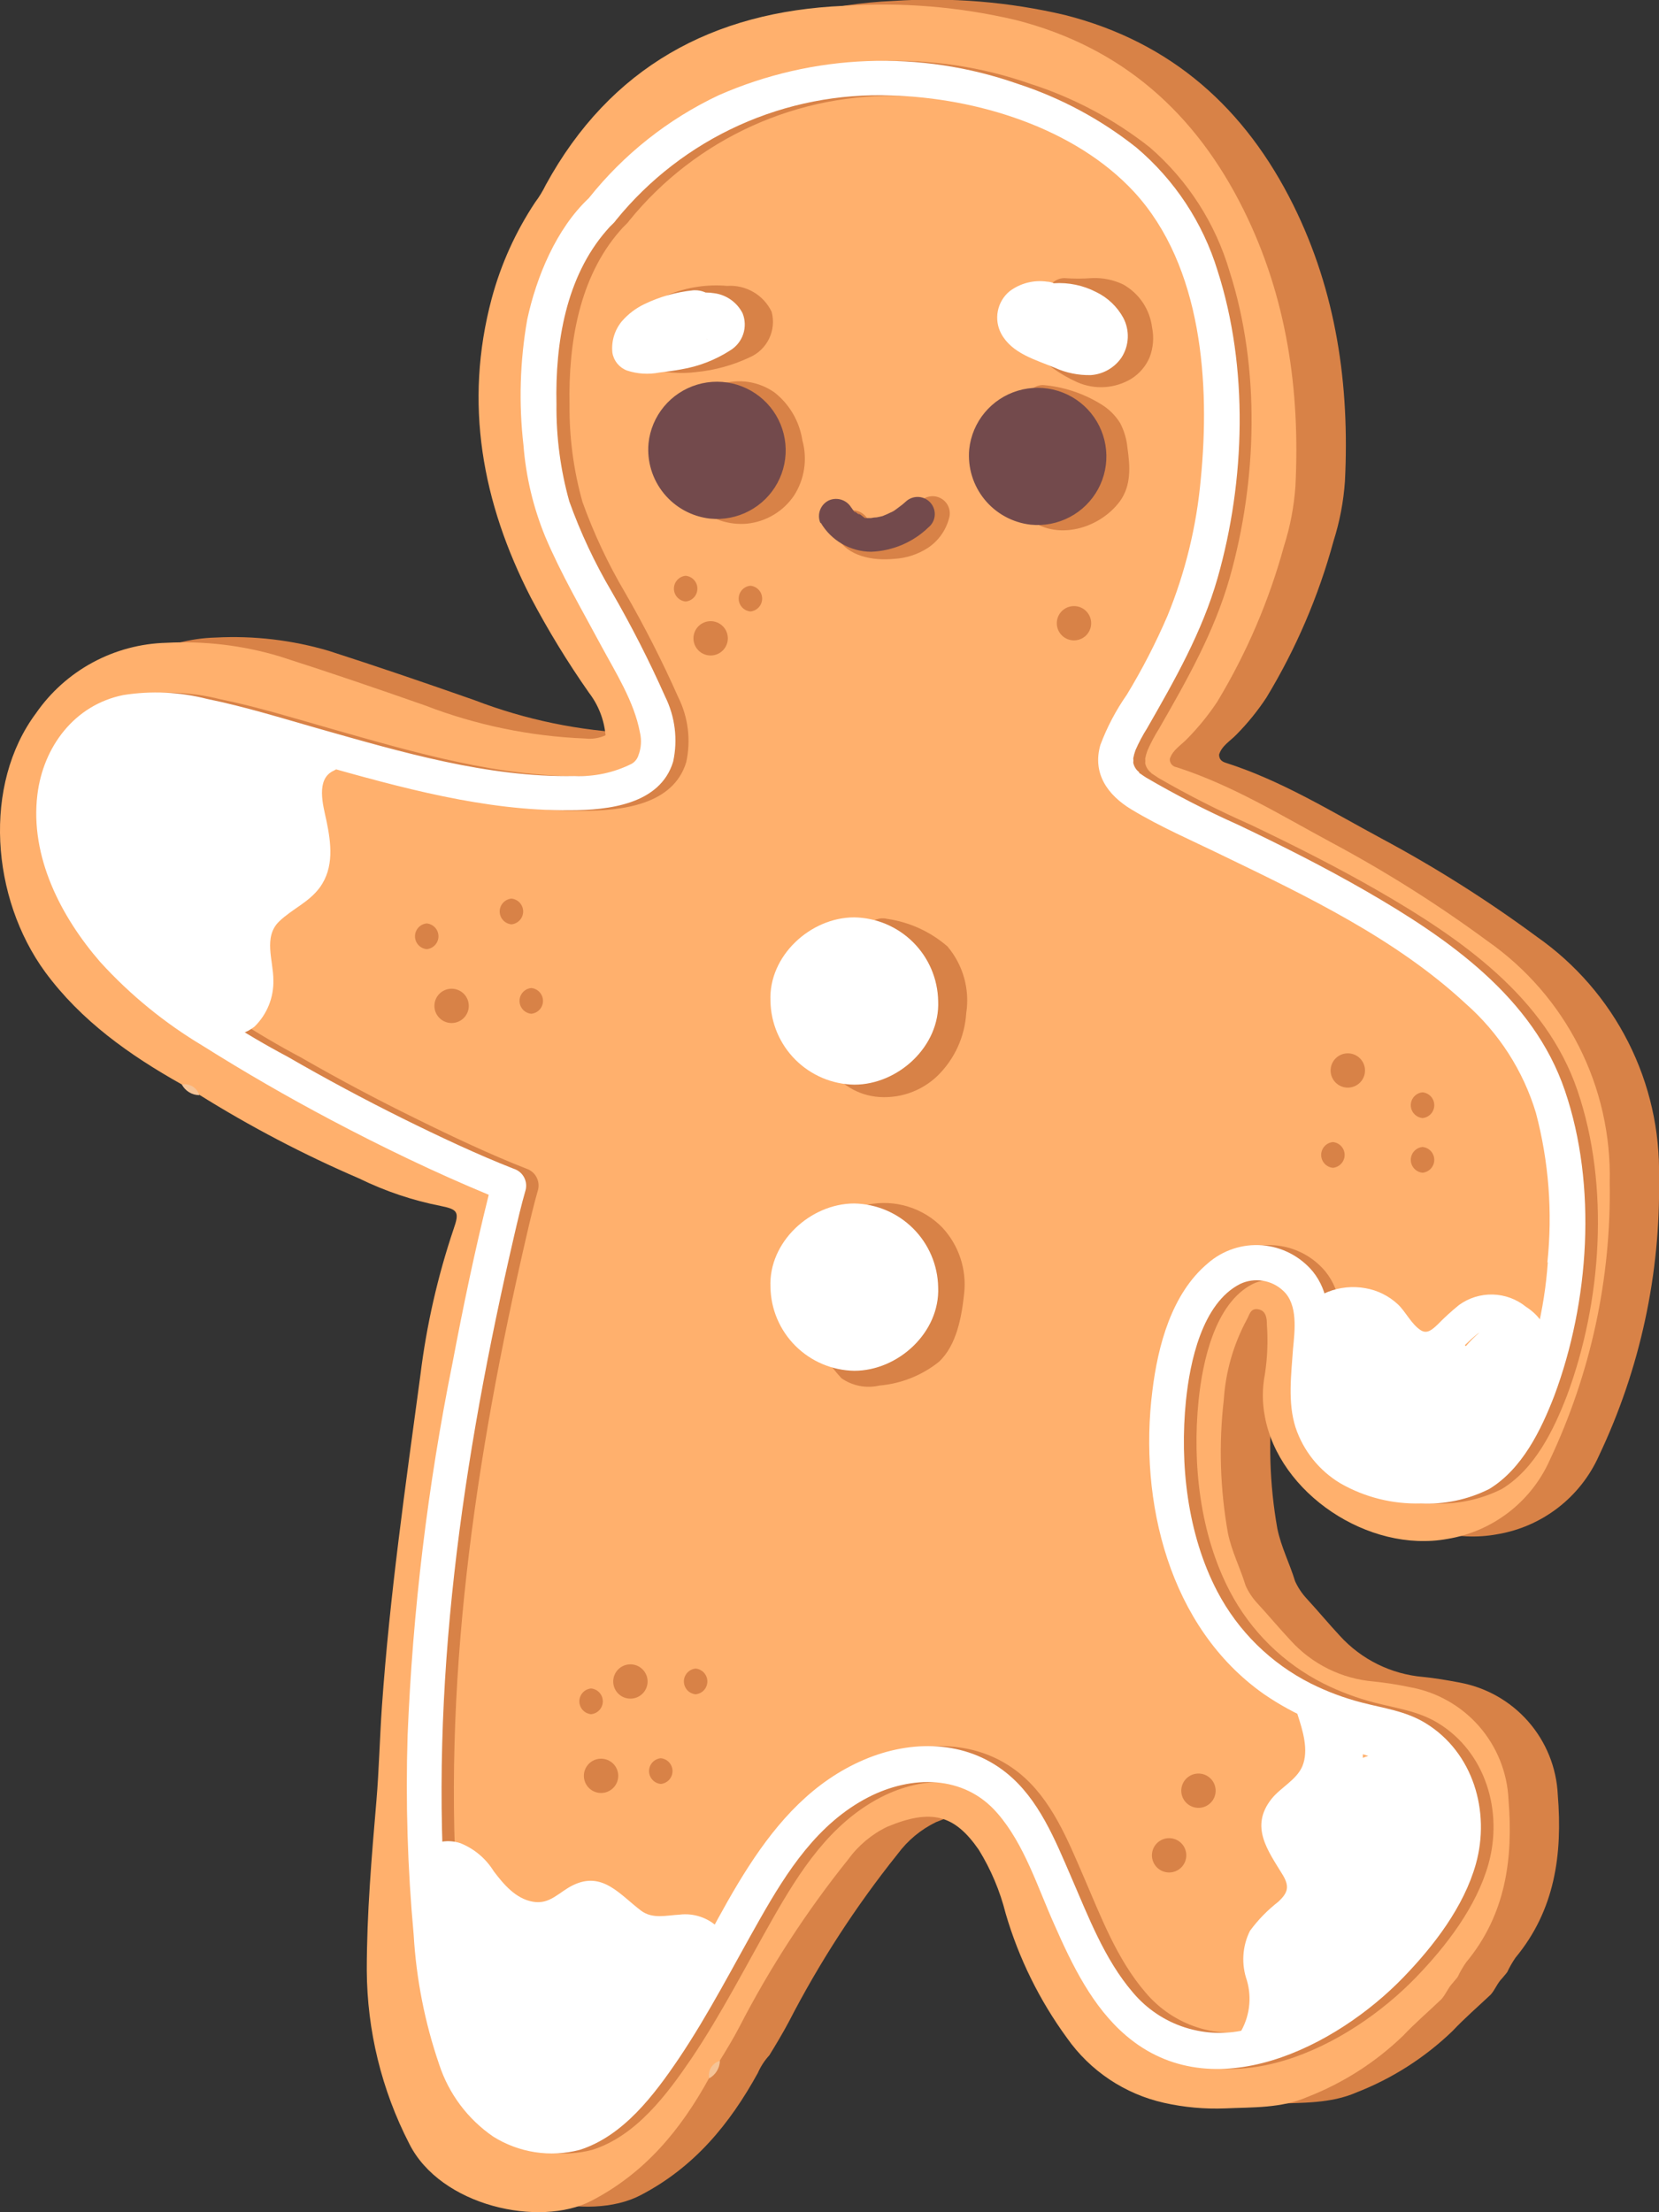
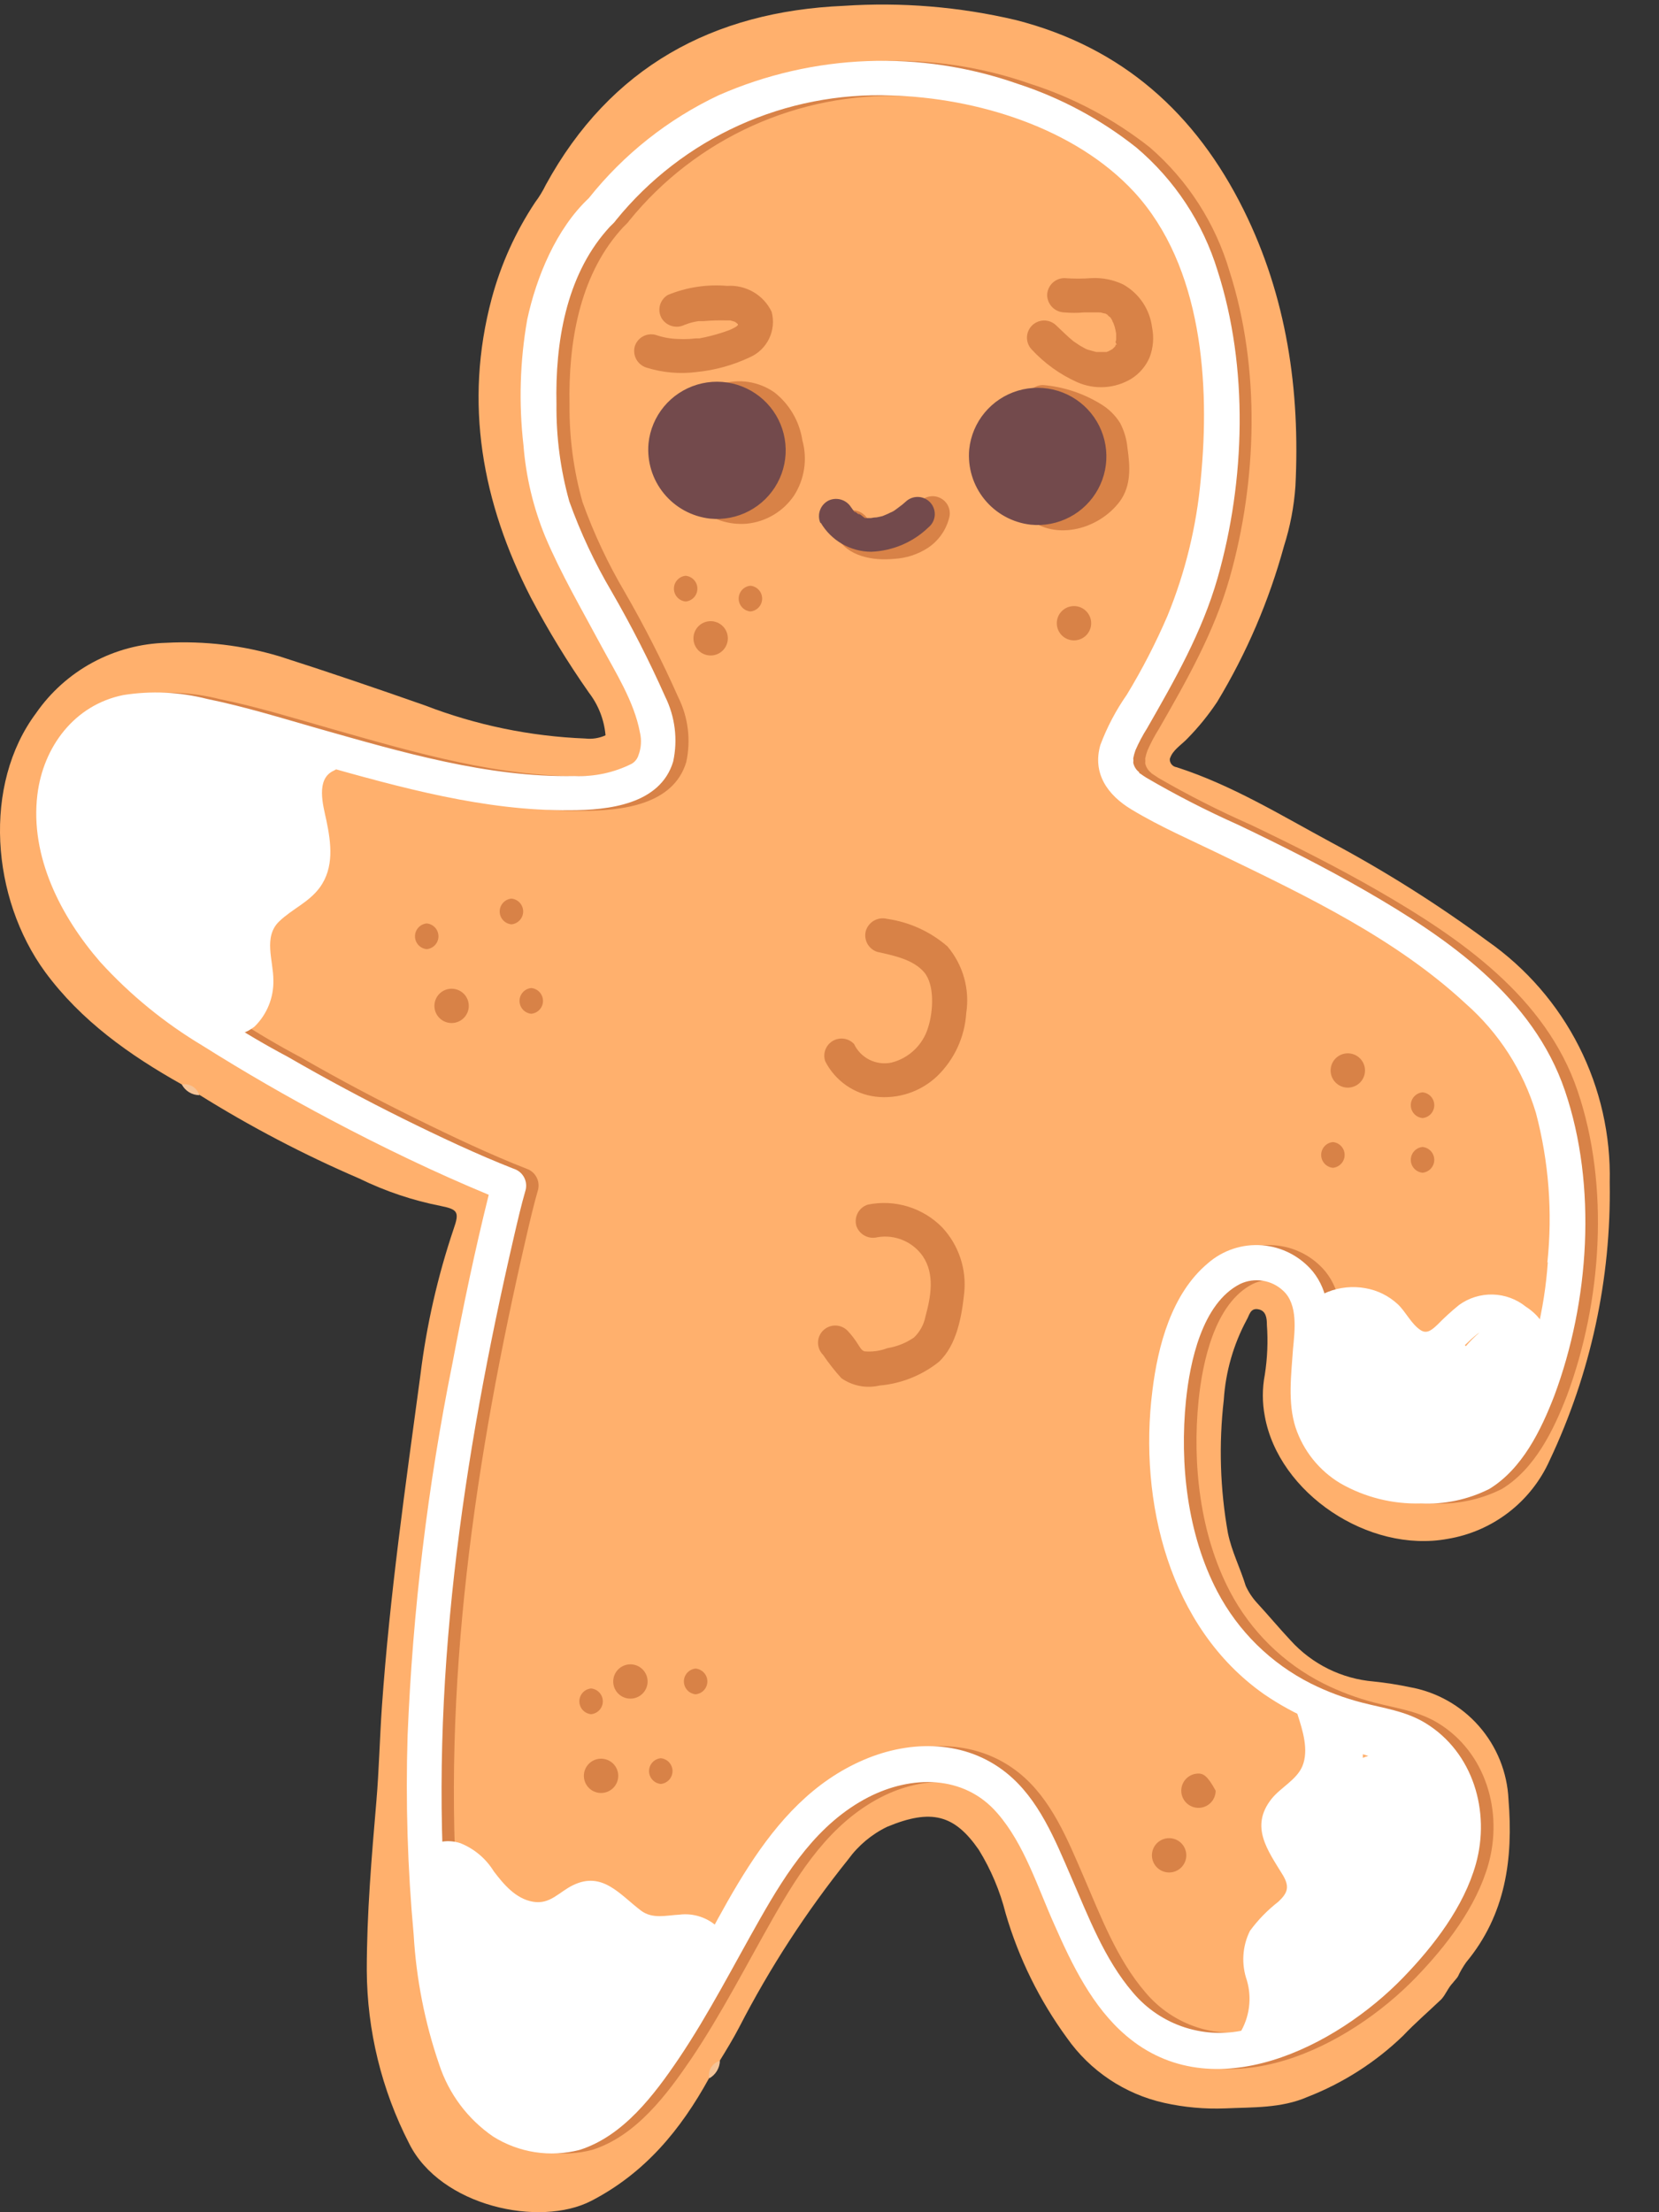
<svg xmlns="http://www.w3.org/2000/svg" width="180" height="240" viewBox="0 0 180 240" fill="none">
  <rect x="0" y="0" width="180" height="240" fill="#333333" stroke="none" />
  <g clip-path="url(#clip0_123_15583)">
-     <path d="M25.108 117.116C19.413 113.927 14.165 110.193 10.285 104.883C4.402 96.831 3.494 84.561 9.29 76.808C10.874 74.513 12.979 72.624 15.434 71.296C17.89 69.967 20.625 69.237 23.417 69.165C27.562 68.949 31.713 69.44 35.691 70.617C40.977 72.316 46.225 74.115 51.461 75.951C57.028 78.092 62.909 79.308 68.871 79.549C69.627 79.634 70.391 79.514 71.085 79.202C70.933 77.519 70.303 75.913 69.269 74.574C66.961 71.266 64.86 67.819 62.976 64.252C57.691 53.955 55.701 43.162 58.736 31.81C59.712 28.098 61.296 24.573 63.424 21.376C63.867 20.782 64.25 20.146 64.568 19.478C71.582 6.749 82.712 0.757 96.927 0.099C103.187 -0.319 109.475 0.199 115.581 1.638C127.159 4.59 135.131 11.798 140.316 22.232C144.992 31.661 146.447 41.772 145.925 52.206C145.773 54.419 145.355 56.605 144.681 58.719C143.058 64.682 140.61 70.39 137.406 75.678C136.465 77.108 135.386 78.441 134.185 79.661C133.501 80.38 132.556 80.902 132.27 81.869C132.27 82.452 132.656 82.651 133.016 82.763C139.035 84.686 144.371 87.998 149.88 90.963C155.755 94.109 161.395 97.675 166.756 101.633C170.948 104.57 174.35 108.493 176.66 113.055C178.97 117.616 180.117 122.676 180 127.785C180.181 138.2 177.951 148.517 173.483 157.932C172.489 160.156 170.958 162.098 169.026 163.585C167.094 165.073 164.823 166.059 162.415 166.455C153.822 168.031 144.097 161.493 142.592 153.156C142.306 151.664 142.306 150.132 142.592 148.64C142.876 146.848 142.955 145.029 142.828 143.218C142.828 142.536 142.741 141.692 141.871 141.544C141 141.395 140.938 142.189 140.627 142.685C139.185 145.369 138.337 148.33 138.14 151.369C137.593 156.184 137.743 161.051 138.588 165.823C138.998 167.833 139.931 169.619 140.515 171.542C140.828 172.228 141.247 172.861 141.759 173.415C143.003 174.768 144.147 176.145 145.378 177.472C147.713 180.038 150.933 181.628 154.394 181.926C155.638 182.05 156.993 182.274 158.274 182.522C161.189 183.035 163.842 184.524 165.796 186.743C167.749 188.962 168.886 191.779 169.019 194.729C169.541 201.156 168.72 207.21 164.43 212.384C164.09 212.88 163.791 213.403 163.535 213.947C163.36 214.195 163.161 214.393 162.975 214.629C162.453 215.15 162.216 215.87 161.731 216.403C160.338 217.718 158.883 218.971 157.578 220.361C154.588 223.234 151.059 225.49 147.194 226.998C144.358 228.239 141.262 228.102 138.277 228.239C136.059 228.326 133.839 228.126 131.673 227.643C127.386 226.69 123.611 224.172 121.09 220.584C118.107 216.499 115.848 211.933 114.412 207.086C113.806 204.643 112.824 202.308 111.502 200.163C108.866 196.379 106.366 195.672 101.553 197.682C99.909 198.479 98.484 199.663 97.399 201.131C92.865 206.795 88.907 212.896 85.585 219.344C84.926 220.584 84.18 221.825 83.471 222.979C82.953 223.542 82.533 224.188 82.227 224.889C79.168 230.447 75.313 235.137 69.48 238.164C63.884 241.079 53.114 238.759 49.719 231.961C46.728 226.126 45.16 219.669 45.143 213.116C45.143 206.912 45.665 200.858 46.175 194.742C46.461 191.343 46.548 187.918 46.785 184.507C47.618 172.46 49.334 160.525 50.963 148.528C51.677 143.179 52.935 137.917 54.719 132.822C55.353 131.011 55.166 130.713 53.338 130.341C50.264 129.741 47.283 128.74 44.471 127.363C38.446 124.765 32.626 121.717 27.061 118.245C26.46 117.788 25.804 117.409 25.108 117.116Z" fill="#D88247" />
    <path d="M19.724 117.649C14.04 114.461 8.78 110.726 4.9 105.454C-0.983 97.402 -1.878 85.132 3.905 77.378C5.493 75.084 7.601 73.197 10.058 71.869C12.515 70.541 15.251 69.81 18.045 69.736C22.186 69.518 26.334 70.013 30.307 71.2C35.592 72.887 40.852 74.686 46.088 76.522C51.653 78.67 57.536 79.886 63.499 80.12C64.25 80.206 65.011 80.086 65.7 79.772C65.552 78.09 64.927 76.485 63.897 75.145C61.58 71.839 59.474 68.392 57.591 64.823C52.306 54.526 50.316 43.732 53.351 32.38C54.348 28.672 55.939 25.148 58.064 21.947C58.511 21.353 58.898 20.717 59.221 20.049C66.21 7.282 77.34 1.241 91.554 0.633C97.814 0.215 104.102 0.733 110.209 2.171C121.787 5.124 129.758 12.332 134.931 22.765C139.607 32.194 141.075 42.306 140.553 52.739C140.4 54.952 139.983 57.139 139.309 59.252C137.685 65.192 135.245 70.878 132.059 76.15C131.109 77.576 130.027 78.91 128.825 80.132C128.141 80.852 127.209 81.373 126.923 82.341C126.911 82.554 126.98 82.764 127.116 82.929C127.252 83.095 127.444 83.203 127.656 83.234C133.675 85.169 139.011 88.469 144.52 91.434C150.398 94.584 156.041 98.149 161.408 102.104C165.604 105.044 169.008 108.971 171.318 113.537C173.628 118.103 174.774 123.168 174.652 128.281C174.821 138.695 172.591 149.009 168.136 158.429C167.14 160.653 165.606 162.595 163.672 164.083C161.738 165.57 159.465 166.556 157.055 166.952C148.474 168.527 138.737 161.989 137.232 153.652C136.946 152.16 136.946 150.628 137.232 149.136C137.512 147.343 137.587 145.524 137.456 143.715C137.456 143.032 137.381 142.189 136.511 142.04C135.64 141.891 135.566 142.685 135.267 143.181C133.824 145.865 132.976 148.827 132.78 151.866C132.226 156.68 132.377 161.548 133.228 166.319C133.638 168.329 134.571 170.115 135.155 172.038C135.467 172.725 135.887 173.357 136.399 173.912C137.643 175.264 138.787 176.641 140.03 177.968C142.356 180.539 145.575 182.131 149.034 182.422C150.341 182.556 151.641 182.759 152.926 183.03C155.841 183.541 158.494 185.027 160.447 187.244C162.4 189.462 163.538 192.277 163.671 195.226C164.194 201.652 163.373 207.706 159.082 212.88C158.734 213.373 158.43 213.896 158.175 214.443C158.013 214.691 157.801 214.89 157.627 215.125C157.117 215.646 156.869 216.366 156.384 216.899C155.003 218.215 153.548 219.468 152.23 220.857C149.248 223.733 145.722 225.989 141.858 227.494C139.011 228.735 135.926 228.599 132.929 228.735C130.712 228.822 128.492 228.622 126.326 228.14C122.042 227.186 118.271 224.668 115.755 221.08C112.777 217.002 110.53 212.439 109.114 207.595C108.501 205.152 107.515 202.817 106.192 200.672C103.568 196.888 101.068 196.181 96.243 198.191C94.567 199.005 93.119 200.22 92.027 201.727C87.484 207.387 83.522 213.489 80.2 219.939C79.554 221.18 78.795 222.42 78.086 223.574C77.599 224.146 77.204 224.791 76.917 225.485C73.858 231.043 70.003 235.732 64.17 238.759C58.561 241.675 47.792 239.355 44.397 232.556C41.403 226.735 39.827 220.291 39.795 213.748C39.795 207.607 40.318 201.491 40.84 195.374C41.126 191.975 41.201 188.551 41.437 185.139C42.283 173.093 43.999 161.158 45.615 149.161C46.278 143.772 47.486 138.464 49.222 133.318C49.856 131.507 49.682 131.209 47.842 130.837C44.772 130.235 41.795 129.234 38.987 127.859C32.959 125.267 27.139 122.218 21.576 118.741C21.006 118.302 20.384 117.936 19.724 117.649Z" fill="#FFB06D" />
    <path d="M19.724 117.649C20.129 117.577 20.547 117.656 20.898 117.871C21.248 118.086 21.508 118.422 21.626 118.815C21.233 118.81 20.849 118.699 20.514 118.494C20.179 118.289 19.906 117.997 19.724 117.649Z" fill="#F6C396" />
    <path d="M171.158 118.319C167.713 108.183 158.498 101.819 149.581 96.67C145.055 94.065 140.379 91.707 135.665 89.462C132.259 87.96 128.938 86.275 125.716 84.412L125.082 83.991L124.958 83.916L124.883 83.829C124.554 83.568 124.329 83.199 124.249 82.787C124.274 82.631 124.274 82.472 124.249 82.316C124.305 82.011 124.389 81.713 124.498 81.423C124.852 80.611 125.267 79.827 125.741 79.078C128.751 73.83 131.723 68.619 133.402 62.751C136.411 52.193 136.772 39.923 133.402 29.428C131.869 24.223 128.874 19.565 124.771 16.004C120.894 12.942 116.496 10.602 111.788 9.094C101.208 5.378 89.606 5.822 79.342 10.334C73.849 12.928 69.028 16.749 65.252 21.5C61.72 24.813 59.569 30.036 58.624 34.651C57.831 39.156 57.689 43.752 58.201 48.298C58.47 51.709 59.271 55.058 60.576 58.223C62.292 62.28 64.531 66.101 66.608 69.984C68.2 72.937 70.214 76.113 70.848 79.462C71.039 80.287 70.983 81.15 70.687 81.944C70.565 82.33 70.304 82.658 69.953 82.862C68.028 83.827 65.887 84.284 63.735 84.189C54.321 84.412 44.907 81.609 35.94 79.065C31.936 77.924 27.944 76.683 23.865 75.852C20.895 75.092 17.801 74.948 14.774 75.43C9.451 76.497 6.069 81.075 5.447 86.261C4.639 92.96 7.996 99.474 12.274 104.399C15.507 107.948 19.244 111.003 23.367 113.468C27.911 116.322 32.553 119.005 37.296 121.52C42.88 124.472 48.588 127.227 54.42 129.646C52.916 135.675 51.647 141.779 50.49 147.883C47.798 161.219 46.168 174.747 45.615 188.34C45.394 195.534 45.614 202.735 46.275 209.902C46.552 214.708 47.485 219.454 49.048 224.008C50.084 227.18 52.138 229.922 54.893 231.812C56.272 232.673 57.813 233.244 59.421 233.49C61.029 233.735 62.671 233.65 64.245 233.239C69.008 231.737 72.353 227.246 75.027 223.313C78.298 218.45 80.959 213.215 83.856 208.128C86.754 203.042 90.075 197.819 95.584 194.977C100.222 192.595 105.943 192.496 109.574 196.702C112.522 200.076 113.977 204.841 115.792 208.86C117.695 213.178 119.884 217.731 123.553 220.845C132.954 228.872 146.323 222.085 153.635 214.517C156.931 211.106 160.189 206.875 161.495 202.235C163.087 196.541 161.221 190.114 156.036 186.938C153.884 185.623 151.484 185.325 149.096 184.705C147.197 184.211 145.355 183.521 143.6 182.646C139.249 180.453 135.696 176.956 133.439 172.646C130.193 166.443 129.348 158.813 130.044 151.94C130.467 147.821 131.773 141.382 135.939 139.286C136.7 138.929 137.552 138.81 138.382 138.945C139.212 139.08 139.982 139.463 140.59 140.042C142.219 141.531 141.834 144.385 141.647 146.332C141.473 149.124 141.063 152.139 141.933 154.855C142.774 157.393 144.499 159.546 146.796 160.922C149.44 162.437 152.453 163.192 155.501 163.106C158.083 163.234 160.654 162.691 162.962 161.53C166.532 159.347 168.571 155.153 170.014 151.407C173.794 141.246 174.677 128.641 171.158 118.319ZM169.292 136.928C168.945 142.059 167.725 147.093 165.686 151.816C164.914 153.618 163.87 155.292 162.589 156.778C161.61 157.959 160.22 158.725 158.697 158.925C153.921 159.818 146.945 158.925 145.403 153.392C144.035 148.429 147.343 142.362 143.811 137.946C143.13 137.128 142.292 136.455 141.346 135.967C140.401 135.478 139.366 135.183 138.304 135.1C137.242 135.017 136.174 135.146 135.164 135.482C134.153 135.817 133.22 136.351 132.419 137.052C128.477 140.353 126.997 146.01 126.388 150.885C124.896 162.858 128.204 176.554 138.513 183.799C141.885 186.113 145.693 187.721 149.706 188.526C152.292 189.085 154.68 189.829 156.359 192C157.932 194.142 158.593 196.817 158.199 199.444C157.59 203.997 154.282 208.215 151.21 211.453C147.33 215.56 142.505 219.009 136.822 220.137C134.563 220.733 132.181 220.672 129.956 219.962C127.73 219.252 125.755 217.922 124.261 216.13C121.19 212.557 119.436 207.917 117.596 203.649C115.855 199.63 114.076 195.151 110.557 192.335C106.117 188.774 100.222 188.737 95.148 190.896C84.13 195.573 79.778 208.153 74.007 217.669C71.582 221.701 68.759 226.527 64.518 228.834C63.32 229.442 61.985 229.73 60.642 229.669C59.3 229.608 57.996 229.201 56.858 228.487C55.873 227.872 55.027 227.061 54.37 226.105C53.474 224.866 52.754 223.509 52.231 222.073C50.807 217.435 49.972 212.638 49.744 207.793C47.854 182.981 51.547 158.168 57.131 134.05C57.517 132.388 57.902 130.725 58.375 129.088C58.495 128.619 58.434 128.123 58.203 127.697C57.972 127.272 57.59 126.949 57.131 126.792C53.276 125.291 49.098 123.319 45.13 121.358C40.877 119.274 36.703 117.053 32.607 114.696C27.905 112.203 23.435 109.297 19.251 106.012C14.14 101.707 9.302 95.603 9.091 88.643C8.966 84.239 11.093 80.083 15.657 79.103C18.383 78.719 21.16 78.918 23.803 79.686C27.907 80.604 31.936 81.857 35.99 82.998C44.807 85.479 54.022 88.06 63.262 87.961C67.391 87.961 73.049 87.353 74.455 82.688C74.98 80.305 74.672 77.814 73.584 75.629C71.855 71.733 69.92 67.932 67.789 64.24C65.955 61.132 64.419 57.859 63.2 54.464C62.235 51.032 61.761 47.482 61.795 43.918C61.658 37.231 62.852 30.098 67.242 25.061C67.474 24.785 67.724 24.524 67.988 24.279C68.098 24.168 68.198 24.048 68.287 23.919C71.87 19.512 76.432 15.998 81.613 13.656C86.793 11.313 92.449 10.205 98.133 10.421C107.373 10.682 118.031 13.908 124.498 20.905C131.959 28.969 132.73 41.722 131.711 52.069C131.252 57.163 130.033 62.161 128.092 66.895C126.824 69.838 125.353 72.69 123.689 75.43C122.536 77.127 121.601 78.961 120.904 80.889C120.021 83.991 121.712 86.323 124.249 87.861C127.383 89.76 130.778 91.224 134.073 92.824C143.289 97.278 152.964 101.905 160.55 108.952C164.147 112.132 166.78 116.254 168.148 120.85C169.506 126.112 169.893 131.577 169.292 136.978V136.928Z" fill="#D88247" />
    <path d="M76.942 225.485C76.861 225.078 76.936 224.655 77.152 224.301C77.369 223.947 77.711 223.688 78.111 223.574C78.098 223.966 77.984 224.348 77.779 224.683C77.574 225.018 77.286 225.294 76.942 225.485Z" fill="#F5C396" />
    <path d="M72.465 31.996C72.038 32.245 71.728 32.652 71.602 33.129C71.476 33.606 71.545 34.113 71.793 34.539C72.052 34.955 72.46 35.257 72.934 35.381C73.409 35.506 73.913 35.444 74.343 35.209C74.156 35.296 74.679 35.097 74.753 35.073C74.978 35.002 75.206 34.944 75.437 34.899L75.81 34.837H76.345C77.172 34.765 78.002 34.74 78.832 34.763H79.243L79.703 34.899L79.864 34.998C79.864 34.998 79.989 35.11 80.063 35.172V35.271C79.914 35.395 79.889 35.42 79.989 35.358L79.864 35.445C79.715 35.532 79.566 35.618 79.404 35.693L79.056 35.842L78.372 36.078C77.558 36.342 76.727 36.553 75.885 36.71H75.499L74.84 36.772C74.393 36.797 73.945 36.797 73.497 36.772C72.7 36.746 71.912 36.599 71.159 36.338C70.691 36.206 70.19 36.262 69.762 36.494C69.335 36.726 69.015 37.115 68.871 37.579C68.745 38.047 68.803 38.546 69.035 38.973C69.266 39.4 69.653 39.722 70.115 39.874C71.886 40.431 73.757 40.596 75.599 40.358C77.578 40.16 79.508 39.627 81.307 38.782C82.241 38.384 82.999 37.662 83.443 36.751C83.886 35.839 83.984 34.798 83.72 33.82C83.289 32.924 82.599 32.178 81.739 31.679C80.878 31.179 79.888 30.948 78.894 31.016C76.704 30.827 74.499 31.163 72.465 31.996ZM121.115 37.318C121.077 37.373 121.044 37.431 121.015 37.492V37.554C120.916 37.666 120.804 37.765 120.705 37.864L120.518 37.976L120.257 38.112L120.045 38.187H118.951C118.628 38.112 118.317 38.013 117.993 37.926L117.745 37.815L117.148 37.48L116.65 37.145L116.464 37.02C115.792 36.475 115.22 35.879 114.561 35.271C114.208 34.942 113.74 34.764 113.257 34.772C112.773 34.781 112.312 34.976 111.97 35.317C111.629 35.658 111.433 36.118 111.424 36.6C111.416 37.082 111.595 37.548 111.925 37.901C113.322 39.418 115.014 40.634 116.899 41.474C117.83 41.881 118.846 42.06 119.861 41.995C120.875 41.931 121.86 41.624 122.732 41.102C123.614 40.552 124.308 39.747 124.721 38.795C125.128 37.748 125.223 36.606 124.995 35.507C124.875 34.544 124.53 33.622 123.988 32.816C123.446 32.011 122.721 31.343 121.874 30.867C120.81 30.354 119.634 30.115 118.454 30.172C117.464 30.247 116.471 30.247 115.481 30.172C114.988 30.175 114.515 30.372 114.166 30.721C113.817 31.069 113.619 31.541 113.616 32.033C113.629 32.523 113.829 32.989 114.176 33.335C114.523 33.681 114.991 33.882 115.481 33.894C116.193 33.956 116.909 33.956 117.62 33.894H119.386L119.834 34.006H119.921L120.307 34.241C119.983 34.031 120.307 34.328 120.468 34.428C120.555 34.544 120.63 34.669 120.692 34.8C120.692 34.899 120.792 35.023 120.792 35.023C120.792 35.023 120.904 35.308 120.941 35.445C121.011 35.697 121.065 35.954 121.102 36.214V36.512C121.096 36.603 121.096 36.694 121.102 36.785C121.102 36.785 121.103 36.958 121.028 37.095L121.115 37.318ZM119.386 33.919C119.162 33.882 119.212 33.919 119.386 33.919V33.919ZM121.165 37.318V37.442C121.165 37.442 121.103 37.38 121.127 37.318H121.165ZM78.21 41.673C77.974 41.738 77.752 41.849 77.558 42C77.364 42.15 77.202 42.337 77.081 42.551C76.96 42.764 76.882 42.999 76.852 43.242C76.821 43.485 76.839 43.732 76.905 43.968C76.97 44.204 77.081 44.425 77.232 44.619C77.383 44.812 77.571 44.974 77.784 45.095C77.998 45.216 78.234 45.293 78.477 45.324C78.721 45.354 78.969 45.336 79.205 45.271C79.397 45.205 79.592 45.152 79.79 45.109H80.772L81.357 45.283H81.431L81.954 45.593L82.14 45.755L82.464 46.09C82.165 45.779 82.576 46.288 82.625 46.375C82.812 46.669 82.951 46.992 83.036 47.33C83.363 48.232 83.515 49.188 83.483 50.146C83.489 50.245 83.489 50.345 83.483 50.444C83.483 50.605 83.384 50.754 83.334 50.916L83.185 51.188C83.097 51.353 82.998 51.51 82.886 51.66L82.712 51.858C82.597 51.988 82.473 52.108 82.339 52.218L81.966 52.491L81.643 52.665C81.489 52.701 81.34 52.751 81.195 52.814C81.044 52.832 80.894 52.861 80.747 52.901H79.902C79.595 52.85 79.295 52.767 79.006 52.652L78.596 52.441L78.347 52.429C77.996 52.08 77.52 51.885 77.025 51.886C76.529 51.887 76.054 52.085 75.704 52.435C75.355 52.786 75.159 53.26 75.16 53.755C75.162 54.249 75.359 54.723 75.711 55.072C76.441 55.711 77.294 56.194 78.218 56.493C79.141 56.791 80.116 56.899 81.083 56.809C82.101 56.699 83.082 56.369 83.958 55.842C84.835 55.315 85.585 54.603 86.157 53.757C86.721 52.875 87.092 51.884 87.246 50.849C87.4 49.815 87.335 48.759 87.052 47.752C86.739 45.701 85.654 43.846 84.018 42.566C83.184 41.982 82.226 41.597 81.219 41.442C80.212 41.287 79.182 41.366 78.21 41.673ZM122.334 48.633C122.249 47.68 121.979 46.753 121.538 45.903C121.003 45.039 120.265 44.319 119.386 43.807C117.501 42.654 115.372 41.958 113.168 41.772C112.674 41.772 112.199 41.968 111.849 42.317C111.499 42.666 111.303 43.139 111.303 43.633C111.318 44.122 111.52 44.586 111.866 44.932C112.213 45.277 112.678 45.478 113.168 45.494C114.724 45.667 116.22 46.189 117.546 47.02C117.83 47.17 118.077 47.382 118.267 47.64C118.342 47.739 118.354 47.739 118.267 47.64L118.429 47.926L118.553 48.31C118.756 49.055 118.865 49.822 118.876 50.593V51.3L118.802 51.648V51.834C118.73 51.966 118.652 52.094 118.566 52.218L118.354 52.479L118.018 52.789C118.018 52.789 117.782 52.963 117.745 52.987C117.707 53.012 117.347 53.236 117.148 53.335C116.845 53.504 116.518 53.625 116.178 53.694L115.792 53.769H115.009L114.412 53.67L114.101 53.508L113.952 53.409L113.74 53.198C113.386 52.859 112.914 52.669 112.422 52.669C111.931 52.669 111.458 52.859 111.104 53.198C110.758 53.549 110.563 54.021 110.563 54.513C110.563 55.005 110.758 55.478 111.104 55.828C114.113 58.843 119.162 57.553 121.513 54.377C122.744 52.665 122.62 50.63 122.334 48.633ZM94.178 56.585C94.151 56.545 94.112 56.514 94.066 56.498C94.066 56.498 94.153 56.56 94.178 56.585Z" fill="#D88247" />
    <path d="M97.001 60.63C98.302 60.562 99.563 60.156 100.658 59.451C101.786 58.707 102.604 57.578 102.958 56.275C103.037 56.035 103.067 55.782 103.045 55.53C103.023 55.279 102.95 55.035 102.83 54.812C102.71 54.59 102.546 54.394 102.348 54.237C102.15 54.08 101.922 53.964 101.678 53.898C101.434 53.831 101.179 53.815 100.929 53.849C100.678 53.884 100.437 53.97 100.221 54.101C100.004 54.231 99.817 54.405 99.669 54.61C99.522 54.815 99.418 55.048 99.364 55.295L99.29 55.543C99.189 55.672 99.105 55.814 99.041 55.965L98.854 56.151L98.68 56.3C98.519 56.399 98.357 56.498 98.183 56.585L98.034 56.647H97.859L97.2 56.808H96.865C96.45 56.833 96.035 56.833 95.621 56.808H95.061H94.887L94.514 56.722C94.601 56.722 94.651 56.821 94.514 56.722L94.352 56.635L94.278 56.56C94.284 56.581 94.284 56.602 94.278 56.622V56.548L94.166 56.362C94.046 56.14 93.883 55.944 93.687 55.785C93.491 55.627 93.266 55.508 93.024 55.436C92.782 55.364 92.528 55.34 92.277 55.366C92.026 55.392 91.783 55.467 91.561 55.586C91.338 55.706 91.142 55.868 90.983 56.064C90.824 56.259 90.704 56.484 90.632 56.725C90.56 56.967 90.536 57.22 90.562 57.47C90.588 57.721 90.663 57.964 90.783 58.185C91.915 60.382 94.738 60.853 97.001 60.63ZM99.078 55.928C99.078 55.828 99.227 55.754 99.066 55.928H99.078ZM94.999 118.976C96.213 119.117 97.443 118.989 98.602 118.601C99.761 118.213 100.819 117.574 101.702 116.731C103.558 114.922 104.675 112.491 104.836 109.907C105.034 108.626 104.954 107.318 104.602 106.07C104.251 104.823 103.635 103.665 102.797 102.675C100.945 101.07 98.67 100.032 96.243 99.685C95.765 99.565 95.259 99.633 94.831 99.876C94.402 100.119 94.084 100.517 93.942 100.987C93.816 101.454 93.876 101.952 94.107 102.376C94.338 102.801 94.725 103.121 95.186 103.27C97.039 103.679 99.066 104.101 100.247 105.454C101.429 106.806 101.267 109.721 100.695 111.483C100.418 112.403 99.907 113.237 99.212 113.902C98.517 114.567 97.661 115.042 96.728 115.279C95.921 115.449 95.079 115.342 94.341 114.975C93.603 114.608 93.011 114.002 92.661 113.257C92.368 112.946 91.978 112.745 91.555 112.687C91.131 112.63 90.701 112.719 90.335 112.939C89.97 113.16 89.691 113.5 89.546 113.901C89.401 114.302 89.399 114.74 89.54 115.143C90.067 116.177 90.841 117.067 91.792 117.736C92.744 118.404 93.845 118.83 94.999 118.976ZM91.293 149.521C91.887 149.935 92.561 150.221 93.273 150.357C93.984 150.494 94.716 150.48 95.422 150.315C97.776 150.112 100.018 149.218 101.864 147.747C103.816 145.935 104.351 142.784 104.612 140.303C104.75 139.014 104.61 137.71 104.2 136.479C103.791 135.248 103.121 134.12 102.237 133.169C101.206 132.113 99.925 131.332 98.513 130.899C97.1 130.465 95.601 130.393 94.153 130.688C93.69 130.837 93.301 131.159 93.07 131.586C92.838 132.014 92.781 132.514 92.91 132.983C93.064 133.442 93.388 133.826 93.815 134.056C94.242 134.287 94.741 134.346 95.21 134.224C96.141 134.067 97.097 134.177 97.966 134.542C98.836 134.907 99.584 135.511 100.123 136.283C101.453 138.256 100.993 140.687 100.409 142.834C100.238 143.7 99.804 144.493 99.165 145.104C98.301 145.698 97.316 146.092 96.28 146.258C95.489 146.563 94.638 146.682 93.793 146.605C93.457 146.494 93.308 146.159 93.072 145.811C92.745 145.287 92.365 144.796 91.94 144.347C91.588 143.999 91.113 143.803 90.617 143.804C90.122 143.806 89.647 144.003 89.297 144.354C88.948 144.704 88.752 145.179 88.753 145.673C88.754 146.167 88.952 146.641 89.303 146.99C89.905 147.88 90.57 148.726 91.293 149.521Z" fill="#D88247" />
    <path d="M169.79 118.319C166.345 108.183 157.13 101.819 148.213 96.67C143.687 94.065 139.011 91.707 134.297 89.462C130.895 87.944 127.577 86.242 124.361 84.363C124.149 84.226 123.938 84.09 123.739 83.941L123.602 83.867V83.78C123.266 83.523 123.036 83.152 122.956 82.738C122.98 82.582 122.98 82.422 122.956 82.266C123.012 81.962 123.095 81.663 123.204 81.373C123.558 80.561 123.974 79.777 124.448 79.028C127.457 73.78 130.43 68.57 132.109 62.702C135.118 52.144 135.479 39.874 132.109 29.378C130.515 24.169 127.455 19.527 123.291 16.004C119.448 12.954 115.089 10.614 110.42 9.094C99.84 5.378 88.238 5.822 77.974 10.334C72.481 12.928 67.66 16.749 63.884 21.5C60.352 24.813 58.201 30.036 57.206 34.651C56.412 39.156 56.273 43.753 56.796 48.298C57.061 51.709 57.858 55.057 59.158 58.223C60.875 62.28 63.113 66.101 65.19 69.984C66.782 72.937 68.809 76.113 69.431 79.462C69.627 80.287 69.571 81.151 69.269 81.944C69.148 82.33 68.886 82.658 68.535 82.862C66.611 83.827 64.47 84.284 62.317 84.189C52.928 84.363 43.526 81.584 34.547 79.041C30.543 77.899 26.551 76.659 22.472 75.827C19.503 75.067 16.408 74.924 13.381 75.406C8.059 76.472 4.676 81.05 4.054 86.236C3.246 92.936 6.604 99.449 10.882 104.374C14.114 107.923 17.852 110.978 21.974 113.443C26.51 116.297 31.152 118.981 35.903 121.495C41.487 124.448 47.195 127.202 53.028 129.621C51.523 135.651 50.254 141.754 49.098 147.858C46.406 161.195 44.775 174.722 44.223 188.315C44.001 195.509 44.221 202.71 44.882 209.877C45.159 214.683 46.092 219.429 47.655 223.983C48.695 227.153 50.748 229.894 53.5 231.787C54.882 232.657 56.429 233.235 58.044 233.485C59.659 233.734 61.308 233.651 62.889 233.239C67.64 231.737 70.998 227.246 73.659 223.313C76.93 218.45 79.591 213.215 82.489 208.128C85.386 203.042 88.707 197.819 94.216 194.977C98.855 192.595 104.575 192.496 108.206 196.702C111.154 200.076 112.609 204.841 114.424 208.86C116.327 213.178 118.528 217.731 122.185 220.845C131.586 228.872 144.955 222.085 152.267 214.517C155.563 211.106 158.821 206.875 160.127 202.235C161.719 196.541 159.853 190.114 154.668 186.938C152.516 185.623 150.116 185.325 147.741 184.705C145.837 184.214 143.99 183.523 142.232 182.646C137.881 180.453 134.328 176.956 132.071 172.646C128.825 166.443 127.98 158.813 128.676 151.94C129.099 147.821 130.405 141.382 134.571 139.286C135.334 138.929 136.188 138.811 137.02 138.946C137.852 139.081 138.624 139.463 139.234 140.042C140.851 141.531 140.478 144.385 140.292 146.332C140.105 149.124 139.695 152.139 140.565 154.855C141.406 157.393 143.131 159.546 145.428 160.922C148.072 162.437 151.085 163.192 154.133 163.106C156.715 163.234 159.286 162.691 161.595 161.53C165.164 159.347 167.203 155.153 168.646 151.407C172.439 141.246 173.309 128.641 169.79 118.319ZM167.937 136.928C167.579 142.059 166.356 147.092 164.318 151.816C163.546 153.618 162.502 155.292 161.221 156.778C160.242 157.959 158.852 158.725 157.329 158.925C152.554 159.818 145.577 158.925 144.035 153.392C142.667 148.429 145.975 142.362 142.443 137.946C141.762 137.128 140.924 136.455 139.978 135.967C139.033 135.478 137.998 135.183 136.936 135.1C135.874 135.017 134.806 135.146 133.796 135.482C132.785 135.817 131.852 136.351 131.051 137.052C127.109 140.353 125.629 146.01 125.032 150.885C123.528 162.858 126.836 176.554 137.145 183.799C140.519 186.111 144.326 187.719 148.338 188.526C150.924 189.085 153.312 189.829 154.991 192C156.564 194.142 157.225 196.817 156.832 199.444C156.222 203.997 152.914 208.215 149.855 211.453C145.962 215.56 141.075 219.009 135.454 220.137C133.195 220.733 130.813 220.672 128.588 219.962C126.362 219.252 124.387 217.922 122.893 216.13C119.834 212.557 118.081 207.917 116.228 203.649C114.487 199.63 112.708 195.151 109.189 192.335C104.762 188.774 98.855 188.737 93.781 190.896C82.762 195.573 78.409 208.153 72.639 217.669C70.152 221.701 67.379 226.527 63.138 228.834C61.94 229.442 60.604 229.73 59.262 229.669C57.919 229.608 56.615 229.201 55.477 228.487C54.493 227.872 53.646 227.061 52.99 226.105C52.111 224.863 51.408 223.506 50.901 222.073C49.471 217.437 48.635 212.639 48.414 207.793C46.511 182.981 50.205 158.168 55.788 134.05C56.174 132.388 56.559 130.725 57.032 129.088C57.149 128.611 57.079 128.108 56.836 127.681C56.593 127.255 56.196 126.937 55.726 126.792C51.883 125.291 47.692 123.319 43.725 121.358C39.447 119.233 35.269 116.991 31.19 114.634C26.488 112.141 22.018 109.235 17.833 105.95C12.722 101.645 7.884 95.541 7.673 88.581C7.549 84.177 9.675 80.021 14.239 79.041C16.965 78.657 19.742 78.856 22.385 79.624C26.489 80.542 30.518 81.795 34.572 82.936C43.389 85.417 52.605 87.998 61.845 87.899C65.973 87.899 71.632 87.291 73.037 82.626C73.556 80.242 73.249 77.754 72.167 75.567C70.433 71.671 68.494 67.87 66.359 64.178C64.525 61.07 62.989 57.797 61.77 54.402C60.809 50.97 60.34 47.419 60.377 43.856C60.228 37.169 61.422 30.036 65.812 24.999C66.044 24.723 66.293 24.462 66.558 24.217C66.668 24.106 66.767 23.986 66.856 23.857C70.44 19.451 75.002 15.937 80.183 13.594C85.363 11.251 91.019 10.143 96.703 10.359C105.943 10.62 116.601 13.845 123.068 20.843C130.467 28.907 131.3 41.66 130.28 52.007C129.822 57.102 128.602 62.099 126.662 66.833C125.394 69.776 123.923 72.628 122.259 75.368C121.076 77.061 120.111 78.894 119.386 80.827C118.503 83.929 120.195 86.261 122.732 87.799C125.866 89.698 129.273 91.162 132.556 92.762C141.771 97.216 151.447 101.843 159.033 108.89C162.625 112.051 165.261 116.15 166.644 120.726C168.043 126.023 168.465 131.53 167.887 136.978L167.937 136.928Z" fill="white" />
    <path d="M34.286 80.405C33.657 80.698 33.097 81.121 32.645 81.646C32.484 81.527 32.303 81.439 32.11 81.385C28.379 80.38 24.648 79.202 20.818 78.42C17.647 77.763 14.102 77.539 11.255 79.338C10.002 80.209 8.966 81.355 8.229 82.689C7.491 84.023 7.071 85.508 7.001 87.03C6.907 88.559 7.062 90.092 7.462 91.571C7.587 93.779 8.362 95.902 9.688 97.675C9.841 97.897 10.038 98.087 10.267 98.232C10.495 98.377 10.751 98.474 11.018 98.519C13.466 103.6 17.147 107.992 21.726 111.297C22.549 111.985 23.586 112.368 24.66 112.381C25.734 112.395 26.78 112.038 27.62 111.371C28.29 110.714 28.816 109.927 29.167 109.058C29.518 108.19 29.686 107.258 29.66 106.322C29.66 104.201 28.541 101.645 30.294 99.958C31.687 98.618 33.503 97.898 34.684 96.298C36.276 94.127 35.928 91.459 35.406 88.978C35.057 87.365 34.236 84.524 36.189 83.618C38.34 82.601 36.45 79.4 34.286 80.405ZM168.111 144.98C167.645 143.655 166.747 142.524 165.562 141.767C164.541 140.941 163.276 140.475 161.962 140.441C160.648 140.408 159.361 140.808 158.299 141.581C157.479 142.246 156.698 142.959 155.961 143.715C155.426 144.211 154.854 144.769 154.145 144.31C153.126 143.653 152.529 142.313 151.658 141.494C150.685 140.591 149.472 139.988 148.164 139.757C146.775 139.502 145.343 139.646 144.033 140.171C142.724 140.696 141.59 141.58 140.764 142.722C140.534 143.141 140.473 143.632 140.596 144.094C140.719 144.556 141.015 144.953 141.423 145.203C141.706 145.389 142.036 145.488 142.375 145.488C142.713 145.488 143.044 145.389 143.326 145.203C143.107 145.703 142.924 146.217 142.779 146.742C142.354 148.288 142.277 149.908 142.555 151.487C142.832 153.065 143.456 154.563 144.383 155.873C144.59 156.152 144.858 156.382 145.166 156.543C145.997 158.162 147.332 159.469 148.972 160.265C151.791 161.334 154.891 161.417 157.764 160.5C160.449 159.823 162.803 158.213 164.405 155.96C165.816 153.836 166.863 151.492 167.502 149.025C168.06 147.754 168.271 146.358 168.111 144.98ZM160.513 144.571C159.986 145.025 159.496 145.518 159.045 146.047L158.933 145.935C159.393 145.501 159.841 145.067 160.326 144.695C160.385 144.649 160.447 144.607 160.513 144.571ZM73.709 207.719C72.266 207.793 70.799 208.215 69.555 207.285C67.267 205.56 65.376 202.967 62.18 204.518C60.638 205.262 59.693 206.639 57.828 206.317C55.962 205.994 54.657 204.444 53.575 203.017C52.728 201.638 51.459 200.568 49.956 199.965C49.199 199.711 48.385 199.678 47.61 199.869C46.834 200.061 46.13 200.468 45.578 201.044C45.325 201.334 45.164 201.693 45.116 202.074C45.068 202.456 45.135 202.843 45.308 203.187C45.482 203.53 45.754 203.814 46.09 204.003C46.426 204.191 46.811 204.276 47.195 204.245C47.143 204.346 47.11 204.455 47.095 204.568V205.064C46.386 210.399 45.852 215.944 47.531 221.192C48.936 225.447 52.194 230.447 57.119 230.857C61.845 231.254 66.595 228.189 69.779 224.976C73.51 221.142 75.997 216.292 78.26 211.428C78.456 211.069 78.534 210.658 78.482 210.253C78.431 209.848 78.253 209.469 77.974 209.17C77.421 208.62 76.749 208.203 76.01 207.952C75.271 207.7 74.484 207.62 73.709 207.719ZM146.373 186.095C146.099 186.038 145.816 186.038 145.542 186.096C145.268 186.153 145.009 186.267 144.781 186.43C144.669 185.971 144.532 185.499 144.383 185.04C143.662 182.757 140.055 183.737 140.789 186.02C141.336 187.72 142.033 189.879 141.299 191.628C140.665 193.104 138.948 193.923 137.966 195.151C135.566 198.178 137.556 200.746 139.21 203.463C139.931 204.704 139.719 205.349 138.712 206.304C137.537 207.214 136.494 208.283 135.616 209.48C135.204 210.311 134.963 211.215 134.908 212.14C134.852 213.065 134.983 213.991 135.292 214.865C135.568 215.822 135.642 216.826 135.507 217.813C135.372 218.8 135.032 219.748 134.509 220.597C133.576 222.135 135.491 224.207 136.996 223.078C140.878 220.354 144.583 217.387 148.089 214.195C151.235 211.403 154.518 208.562 156.048 204.53C156.76 202.409 157.178 200.201 157.292 197.967C157.668 195.898 157.531 193.769 156.894 191.764C155.364 188.129 149.992 186.864 146.373 186.095ZM147.865 190.673V190.313L148.462 190.499C148.257 190.55 148.057 190.62 147.865 190.71V190.673Z" fill="white" />
    <path d="M77.029 56.263C78.497 56.412 79.977 56.124 81.28 55.434C82.584 54.745 83.654 53.685 84.354 52.39C85.054 51.094 85.354 49.62 85.214 48.154C85.075 46.689 84.503 45.297 83.571 44.156C82.639 43.015 81.389 42.175 79.978 41.742C78.568 41.309 77.061 41.304 75.647 41.726C74.233 42.148 72.977 42.979 72.036 44.113C71.096 45.248 70.513 46.635 70.363 48.099C70.185 50.059 70.782 52.011 72.028 53.536C73.274 55.062 75.069 56.041 77.029 56.263ZM111.813 56.92C113.28 57.072 114.76 56.786 116.065 56.098C117.37 55.411 118.441 54.353 119.143 53.059C119.846 51.764 120.147 50.291 120.01 48.825C119.873 47.359 119.304 45.967 118.374 44.824C117.444 43.681 116.195 42.839 114.785 42.404C113.376 41.969 111.868 41.961 110.454 42.381C109.04 42.8 107.782 43.629 106.839 44.762C105.897 45.894 105.312 47.28 105.159 48.744C104.981 50.704 105.576 52.655 106.819 54.182C108.062 55.71 109.854 56.692 111.813 56.92ZM89.042 56.697C89.6 57.653 90.398 58.448 91.358 59.003C92.317 59.557 93.405 59.853 94.514 59.86C96.842 59.774 99.057 58.833 100.732 57.218C100.922 57.064 101.08 56.874 101.197 56.659C101.314 56.444 101.387 56.209 101.412 55.966C101.438 55.722 101.415 55.477 101.345 55.242C101.275 55.008 101.16 54.79 101.006 54.6C100.851 54.41 100.661 54.253 100.446 54.136C100.23 54.02 99.994 53.947 99.75 53.922C99.507 53.896 99.26 53.919 99.026 53.989C98.791 54.058 98.572 54.173 98.382 54.327C98.084 54.604 97.768 54.861 97.437 55.096L97.151 55.307C96.976 55.431 97.151 55.369 97.151 55.307C96.98 55.437 96.791 55.541 96.591 55.617C96.405 55.715 96.214 55.801 96.019 55.878L95.745 55.99C95.745 55.99 95.235 56.114 95.124 56.126C94.918 56.132 94.714 56.157 94.514 56.201H94.638H93.83L93.345 55.828C93.345 55.828 92.972 55.617 93.221 55.828C93.469 56.039 92.922 55.617 92.773 55.506C92.624 55.394 92.773 55.506 92.773 55.58C92.773 55.655 92.661 55.456 92.611 55.407C92.562 55.357 92.176 54.761 92.437 55.208C92.221 54.764 91.843 54.42 91.38 54.247C90.917 54.074 90.405 54.085 89.95 54.278C89.501 54.488 89.152 54.865 88.978 55.329C88.804 55.792 88.818 56.306 89.017 56.759L89.042 56.697Z" fill="#734A4C" />
-     <path d="M77.489 31.81C77.181 31.76 76.869 31.735 76.556 31.735C76.124 31.541 75.649 31.46 75.176 31.5C73.363 31.688 71.596 32.188 69.953 32.976C69.001 33.424 68.153 34.066 67.466 34.862C67.076 35.334 66.785 35.879 66.61 36.465C66.435 37.051 66.379 37.666 66.446 38.273C66.516 38.704 66.7 39.109 66.977 39.447C67.254 39.784 67.616 40.043 68.025 40.197C69.152 40.568 70.355 40.645 71.52 40.42C72.316 40.321 73.112 40.221 73.908 40.072C75.804 39.754 77.615 39.053 79.23 38.013C79.893 37.608 80.392 36.983 80.638 36.248C80.883 35.512 80.861 34.714 80.573 33.993C80.277 33.406 79.841 32.9 79.303 32.52C78.766 32.139 78.143 31.895 77.489 31.81ZM76.668 36.772C76.805 36.847 76.818 36.872 76.668 36.785V36.772ZM121.874 34.477C121.21 33.265 120.184 32.289 118.939 31.686C117.522 30.953 115.93 30.622 114.337 30.73C114.106 30.626 113.857 30.567 113.604 30.557C112.89 30.453 112.164 30.492 111.466 30.671C110.768 30.85 110.112 31.165 109.537 31.599C108.883 32.143 108.435 32.893 108.268 33.726C108.1 34.559 108.224 35.423 108.617 36.177C109.786 38.36 112.348 39.018 114.449 39.899C115.678 40.456 117.017 40.727 118.367 40.693C119.029 40.645 119.671 40.448 120.246 40.117C120.821 39.786 121.314 39.33 121.687 38.782C122.097 38.145 122.33 37.411 122.363 36.655C122.396 35.898 122.227 35.147 121.874 34.477ZM92.686 117.674C97.449 117.674 102.001 113.505 101.789 108.605C101.748 106.209 100.775 103.923 99.077 102.229C97.379 100.535 95.088 99.565 92.686 99.523C87.936 99.523 83.371 103.704 83.595 108.605C83.637 110.997 84.608 113.28 86.304 114.972C88 116.664 90.288 117.632 92.686 117.674ZM92.686 148.714C97.449 148.714 102.001 144.546 101.789 139.645C101.745 137.251 100.771 134.967 99.074 133.273C97.376 131.58 95.087 130.609 92.686 130.564C87.936 130.564 83.371 134.745 83.595 139.645C83.637 142.038 84.608 144.32 86.304 146.012C88 147.704 90.288 148.673 92.686 148.714Z" fill="white" />
-     <path d="M46.299 102.972C46.648 102.939 46.971 102.778 47.207 102.52C47.442 102.262 47.573 101.926 47.573 101.577C47.573 101.228 47.442 100.891 47.207 100.633C46.971 100.375 46.648 100.214 46.299 100.181C45.951 100.214 45.627 100.375 45.392 100.633C45.157 100.891 45.026 101.228 45.026 101.577C45.026 101.926 45.157 102.262 45.392 102.52C45.627 102.778 45.951 102.939 46.299 102.972ZM55.49 100.28C55.838 100.247 56.161 100.086 56.397 99.828C56.632 99.57 56.763 99.233 56.763 98.884C56.763 98.535 56.632 98.199 56.397 97.941C56.161 97.683 55.838 97.522 55.49 97.489C55.141 97.522 54.818 97.683 54.582 97.941C54.347 98.199 54.216 98.535 54.216 98.884C54.216 99.233 54.347 99.57 54.582 99.828C54.818 100.086 55.141 100.247 55.49 100.28ZM57.641 109.982C57.989 109.949 58.313 109.788 58.548 109.53C58.784 109.272 58.914 108.935 58.914 108.586C58.914 108.237 58.784 107.901 58.548 107.643C58.313 107.384 57.989 107.223 57.641 107.19C57.293 107.223 56.969 107.384 56.734 107.643C56.498 107.901 56.368 108.237 56.368 108.586C56.368 108.935 56.498 109.272 56.734 109.53C56.969 109.788 57.293 109.949 57.641 109.982ZM64.133 185.97C64.481 185.938 64.805 185.776 65.04 185.518C65.275 185.26 65.406 184.924 65.406 184.575C65.406 184.226 65.275 183.889 65.04 183.631C64.805 183.373 64.481 183.212 64.133 183.179C63.784 183.212 63.461 183.373 63.225 183.631C62.99 183.889 62.859 184.226 62.859 184.575C62.859 184.924 62.99 185.26 63.225 185.518C63.461 185.776 63.784 185.938 64.133 185.97ZM71.694 193.538C72.042 193.506 72.366 193.344 72.601 193.086C72.837 192.828 72.967 192.492 72.967 192.143C72.967 191.794 72.837 191.457 72.601 191.199C72.366 190.941 72.042 190.78 71.694 190.747C71.346 190.78 71.022 190.941 70.787 191.199C70.551 191.457 70.421 191.794 70.421 192.143C70.421 192.492 70.551 192.828 70.787 193.086C71.022 193.344 71.346 193.506 71.694 193.538ZM75.474 183.812C75.823 183.779 76.146 183.618 76.382 183.36C76.617 183.102 76.748 182.765 76.748 182.416C76.748 182.067 76.617 181.731 76.382 181.473C76.146 181.214 75.823 181.053 75.474 181.02C75.126 181.053 74.803 181.214 74.567 181.473C74.332 181.731 74.201 182.067 74.201 182.416C74.201 182.765 74.332 183.102 74.567 183.36C74.803 183.618 75.126 183.779 75.474 183.812ZM144.619 126.693C144.967 126.66 145.291 126.499 145.526 126.241C145.762 125.983 145.892 125.646 145.892 125.297C145.892 124.948 145.762 124.612 145.526 124.354C145.291 124.096 144.967 123.935 144.619 123.902C144.271 123.935 143.947 124.096 143.712 124.354C143.476 124.612 143.346 124.948 143.346 125.297C143.346 125.646 143.476 125.983 143.712 126.241C143.947 126.499 144.271 126.66 144.619 126.693ZM154.344 121.296C154.692 121.264 155.016 121.102 155.251 120.844C155.487 120.586 155.617 120.25 155.617 119.901C155.617 119.552 155.487 119.215 155.251 118.957C155.016 118.699 154.692 118.538 154.344 118.505C153.996 118.538 153.672 118.699 153.437 118.957C153.201 119.215 153.071 119.552 153.071 119.901C153.071 120.25 153.201 120.586 153.437 120.844C153.672 121.102 153.996 121.264 154.344 121.296ZM154.344 127.227C154.692 127.194 155.016 127.033 155.251 126.774C155.487 126.516 155.617 126.18 155.617 125.831C155.617 125.482 155.487 125.145 155.251 124.887C155.016 124.629 154.692 124.468 154.344 124.435C153.996 124.468 153.672 124.629 153.437 124.887C153.201 125.145 153.071 125.482 153.071 125.831C153.071 126.18 153.201 126.516 153.437 126.774C153.672 127.033 153.996 127.194 154.344 127.227ZM74.392 65.257C74.741 65.224 75.064 65.063 75.3 64.805C75.535 64.547 75.666 64.21 75.666 63.861C75.666 63.512 75.535 63.176 75.3 62.918C75.064 62.66 74.741 62.498 74.392 62.466C74.044 62.498 73.721 62.66 73.485 62.918C73.25 63.176 73.119 63.512 73.119 63.861C73.119 64.21 73.25 64.547 73.485 64.805C73.721 65.063 74.044 65.224 74.392 65.257ZM81.419 66.337C81.767 66.304 82.091 66.142 82.326 65.884C82.562 65.626 82.692 65.29 82.692 64.941C82.692 64.592 82.562 64.255 82.326 63.997C82.091 63.739 81.767 63.578 81.419 63.545C81.071 63.578 80.747 63.739 80.512 63.997C80.276 64.255 80.146 64.592 80.146 64.941C80.146 65.29 80.276 65.626 80.512 65.884C80.747 66.142 81.071 66.304 81.419 66.337ZM48.998 110.987C49.493 110.987 49.967 110.791 50.317 110.442C50.667 110.093 50.863 109.619 50.863 109.126C50.863 108.632 50.667 108.159 50.317 107.81C49.967 107.461 49.493 107.265 48.998 107.265C48.503 107.265 48.029 107.461 47.679 107.81C47.329 108.159 47.133 108.632 47.133 109.126C47.133 109.619 47.329 110.093 47.679 110.442C48.029 110.791 48.503 110.987 48.998 110.987ZM68.398 184.283C68.893 184.283 69.368 184.087 69.717 183.738C70.067 183.389 70.264 182.916 70.264 182.422C70.264 181.929 70.067 181.455 69.717 181.106C69.368 180.757 68.893 180.561 68.398 180.561C67.903 180.561 67.429 180.757 67.079 181.106C66.729 181.455 66.533 181.929 66.533 182.422C66.533 182.916 66.729 183.389 67.079 183.738C67.429 184.087 67.903 184.283 68.398 184.283ZM65.215 194.518C65.709 194.518 66.184 194.322 66.534 193.973C66.883 193.624 67.08 193.151 67.08 192.657C67.08 192.164 66.883 191.691 66.534 191.342C66.184 190.993 65.709 190.797 65.215 190.797C64.72 190.797 64.245 190.993 63.896 191.342C63.546 191.691 63.349 192.164 63.349 192.657C63.349 193.151 63.546 193.624 63.896 193.973C64.245 194.322 64.72 194.518 65.215 194.518ZM130.032 196.131C130.526 196.131 131.001 195.935 131.351 195.586C131.7 195.237 131.897 194.764 131.897 194.27C131.897 193.777 131.7 193.303 131.351 192.954C131.001 192.605 130.526 192.409 130.032 192.409C129.537 192.409 129.062 192.605 128.712 192.954C128.363 193.303 128.166 193.777 128.166 194.27C128.166 194.764 128.363 195.237 128.712 195.586C129.062 195.935 129.537 196.131 130.032 196.131ZM126.848 203.141C127.343 203.141 127.817 202.945 128.167 202.596C128.517 202.247 128.713 201.773 128.713 201.28C128.713 200.786 128.517 200.313 128.167 199.964C127.817 199.615 127.343 199.419 126.848 199.419C126.353 199.419 125.879 199.615 125.529 199.964C125.179 200.313 124.982 200.786 124.982 201.28C124.982 201.773 125.179 202.247 125.529 202.596C125.879 202.945 126.353 203.141 126.848 203.141ZM146.236 117.996C146.731 117.996 147.205 117.8 147.555 117.451C147.905 117.102 148.101 116.629 148.101 116.135C148.101 115.642 147.905 115.168 147.555 114.819C147.205 114.471 146.731 114.274 146.236 114.274C145.741 114.274 145.267 114.471 144.917 114.819C144.567 115.168 144.37 115.642 144.37 116.135C144.37 116.629 144.567 117.102 144.917 117.451C145.267 117.8 145.741 117.996 146.236 117.996ZM77.103 71.113C77.598 71.113 78.073 70.917 78.423 70.568C78.772 70.219 78.969 69.746 78.969 69.252C78.969 68.758 78.772 68.285 78.423 67.936C78.073 67.587 77.598 67.391 77.103 67.391C76.609 67.391 76.134 67.587 75.784 67.936C75.435 68.285 75.238 68.758 75.238 69.252C75.238 69.746 75.435 70.219 75.784 70.568C76.134 70.917 76.609 71.113 77.103 71.113ZM116.526 69.475C117.021 69.475 117.495 69.279 117.845 68.93C118.195 68.581 118.391 68.108 118.391 67.614C118.391 67.121 118.195 66.647 117.845 66.298C117.495 65.949 117.021 65.753 116.526 65.753C116.031 65.753 115.557 65.949 115.207 66.298C114.857 66.647 114.661 67.121 114.661 67.614C114.661 68.108 114.857 68.581 115.207 68.93C115.557 69.279 116.031 69.475 116.526 69.475Z" fill="#D88247" />
+     <path d="M46.299 102.972C46.648 102.939 46.971 102.778 47.207 102.52C47.442 102.262 47.573 101.926 47.573 101.577C47.573 101.228 47.442 100.891 47.207 100.633C46.971 100.375 46.648 100.214 46.299 100.181C45.951 100.214 45.627 100.375 45.392 100.633C45.157 100.891 45.026 101.228 45.026 101.577C45.026 101.926 45.157 102.262 45.392 102.52C45.627 102.778 45.951 102.939 46.299 102.972ZM55.49 100.28C55.838 100.247 56.161 100.086 56.397 99.828C56.632 99.57 56.763 99.233 56.763 98.884C56.763 98.535 56.632 98.199 56.397 97.941C56.161 97.683 55.838 97.522 55.49 97.489C55.141 97.522 54.818 97.683 54.582 97.941C54.347 98.199 54.216 98.535 54.216 98.884C54.216 99.233 54.347 99.57 54.582 99.828C54.818 100.086 55.141 100.247 55.49 100.28ZM57.641 109.982C57.989 109.949 58.313 109.788 58.548 109.53C58.784 109.272 58.914 108.935 58.914 108.586C58.914 108.237 58.784 107.901 58.548 107.643C58.313 107.384 57.989 107.223 57.641 107.19C57.293 107.223 56.969 107.384 56.734 107.643C56.498 107.901 56.368 108.237 56.368 108.586C56.368 108.935 56.498 109.272 56.734 109.53C56.969 109.788 57.293 109.949 57.641 109.982ZM64.133 185.97C64.481 185.938 64.805 185.776 65.04 185.518C65.275 185.26 65.406 184.924 65.406 184.575C65.406 184.226 65.275 183.889 65.04 183.631C64.805 183.373 64.481 183.212 64.133 183.179C63.784 183.212 63.461 183.373 63.225 183.631C62.99 183.889 62.859 184.226 62.859 184.575C62.859 184.924 62.99 185.26 63.225 185.518C63.461 185.776 63.784 185.938 64.133 185.97ZM71.694 193.538C72.042 193.506 72.366 193.344 72.601 193.086C72.837 192.828 72.967 192.492 72.967 192.143C72.967 191.794 72.837 191.457 72.601 191.199C72.366 190.941 72.042 190.78 71.694 190.747C71.346 190.78 71.022 190.941 70.787 191.199C70.551 191.457 70.421 191.794 70.421 192.143C70.421 192.492 70.551 192.828 70.787 193.086C71.022 193.344 71.346 193.506 71.694 193.538ZM75.474 183.812C75.823 183.779 76.146 183.618 76.382 183.36C76.617 183.102 76.748 182.765 76.748 182.416C76.748 182.067 76.617 181.731 76.382 181.473C76.146 181.214 75.823 181.053 75.474 181.02C75.126 181.053 74.803 181.214 74.567 181.473C74.332 181.731 74.201 182.067 74.201 182.416C74.201 182.765 74.332 183.102 74.567 183.36C74.803 183.618 75.126 183.779 75.474 183.812ZM144.619 126.693C144.967 126.66 145.291 126.499 145.526 126.241C145.762 125.983 145.892 125.646 145.892 125.297C145.892 124.948 145.762 124.612 145.526 124.354C145.291 124.096 144.967 123.935 144.619 123.902C144.271 123.935 143.947 124.096 143.712 124.354C143.476 124.612 143.346 124.948 143.346 125.297C143.346 125.646 143.476 125.983 143.712 126.241C143.947 126.499 144.271 126.66 144.619 126.693ZM154.344 121.296C154.692 121.264 155.016 121.102 155.251 120.844C155.487 120.586 155.617 120.25 155.617 119.901C155.617 119.552 155.487 119.215 155.251 118.957C155.016 118.699 154.692 118.538 154.344 118.505C153.996 118.538 153.672 118.699 153.437 118.957C153.201 119.215 153.071 119.552 153.071 119.901C153.071 120.25 153.201 120.586 153.437 120.844C153.672 121.102 153.996 121.264 154.344 121.296ZM154.344 127.227C154.692 127.194 155.016 127.033 155.251 126.774C155.487 126.516 155.617 126.18 155.617 125.831C155.617 125.482 155.487 125.145 155.251 124.887C155.016 124.629 154.692 124.468 154.344 124.435C153.996 124.468 153.672 124.629 153.437 124.887C153.201 125.145 153.071 125.482 153.071 125.831C153.071 126.18 153.201 126.516 153.437 126.774C153.672 127.033 153.996 127.194 154.344 127.227ZM74.392 65.257C74.741 65.224 75.064 65.063 75.3 64.805C75.535 64.547 75.666 64.21 75.666 63.861C75.666 63.512 75.535 63.176 75.3 62.918C75.064 62.66 74.741 62.498 74.392 62.466C74.044 62.498 73.721 62.66 73.485 62.918C73.25 63.176 73.119 63.512 73.119 63.861C73.119 64.21 73.25 64.547 73.485 64.805C73.721 65.063 74.044 65.224 74.392 65.257ZM81.419 66.337C81.767 66.304 82.091 66.142 82.326 65.884C82.562 65.626 82.692 65.29 82.692 64.941C82.692 64.592 82.562 64.255 82.326 63.997C82.091 63.739 81.767 63.578 81.419 63.545C81.071 63.578 80.747 63.739 80.512 63.997C80.276 64.255 80.146 64.592 80.146 64.941C80.146 65.29 80.276 65.626 80.512 65.884C80.747 66.142 81.071 66.304 81.419 66.337ZM48.998 110.987C49.493 110.987 49.967 110.791 50.317 110.442C50.667 110.093 50.863 109.619 50.863 109.126C50.863 108.632 50.667 108.159 50.317 107.81C49.967 107.461 49.493 107.265 48.998 107.265C48.503 107.265 48.029 107.461 47.679 107.81C47.329 108.159 47.133 108.632 47.133 109.126C47.133 109.619 47.329 110.093 47.679 110.442C48.029 110.791 48.503 110.987 48.998 110.987ZM68.398 184.283C68.893 184.283 69.368 184.087 69.717 183.738C70.067 183.389 70.264 182.916 70.264 182.422C70.264 181.929 70.067 181.455 69.717 181.106C69.368 180.757 68.893 180.561 68.398 180.561C67.903 180.561 67.429 180.757 67.079 181.106C66.729 181.455 66.533 181.929 66.533 182.422C66.533 182.916 66.729 183.389 67.079 183.738C67.429 184.087 67.903 184.283 68.398 184.283ZM65.215 194.518C65.709 194.518 66.184 194.322 66.534 193.973C66.883 193.624 67.08 193.151 67.08 192.657C67.08 192.164 66.883 191.691 66.534 191.342C66.184 190.993 65.709 190.797 65.215 190.797C64.72 190.797 64.245 190.993 63.896 191.342C63.546 191.691 63.349 192.164 63.349 192.657C63.349 193.151 63.546 193.624 63.896 193.973C64.245 194.322 64.72 194.518 65.215 194.518ZM130.032 196.131C130.526 196.131 131.001 195.935 131.351 195.586C131.7 195.237 131.897 194.764 131.897 194.27C131.001 192.605 130.526 192.409 130.032 192.409C129.537 192.409 129.062 192.605 128.712 192.954C128.363 193.303 128.166 193.777 128.166 194.27C128.166 194.764 128.363 195.237 128.712 195.586C129.062 195.935 129.537 196.131 130.032 196.131ZM126.848 203.141C127.343 203.141 127.817 202.945 128.167 202.596C128.517 202.247 128.713 201.773 128.713 201.28C128.713 200.786 128.517 200.313 128.167 199.964C127.817 199.615 127.343 199.419 126.848 199.419C126.353 199.419 125.879 199.615 125.529 199.964C125.179 200.313 124.982 200.786 124.982 201.28C124.982 201.773 125.179 202.247 125.529 202.596C125.879 202.945 126.353 203.141 126.848 203.141ZM146.236 117.996C146.731 117.996 147.205 117.8 147.555 117.451C147.905 117.102 148.101 116.629 148.101 116.135C148.101 115.642 147.905 115.168 147.555 114.819C147.205 114.471 146.731 114.274 146.236 114.274C145.741 114.274 145.267 114.471 144.917 114.819C144.567 115.168 144.37 115.642 144.37 116.135C144.37 116.629 144.567 117.102 144.917 117.451C145.267 117.8 145.741 117.996 146.236 117.996ZM77.103 71.113C77.598 71.113 78.073 70.917 78.423 70.568C78.772 70.219 78.969 69.746 78.969 69.252C78.969 68.758 78.772 68.285 78.423 67.936C78.073 67.587 77.598 67.391 77.103 67.391C76.609 67.391 76.134 67.587 75.784 67.936C75.435 68.285 75.238 68.758 75.238 69.252C75.238 69.746 75.435 70.219 75.784 70.568C76.134 70.917 76.609 71.113 77.103 71.113ZM116.526 69.475C117.021 69.475 117.495 69.279 117.845 68.93C118.195 68.581 118.391 68.108 118.391 67.614C118.391 67.121 118.195 66.647 117.845 66.298C117.495 65.949 117.021 65.753 116.526 65.753C116.031 65.753 115.557 65.949 115.207 66.298C114.857 66.647 114.661 67.121 114.661 67.614C114.661 68.108 114.857 68.581 115.207 68.93C115.557 69.279 116.031 69.475 116.526 69.475Z" fill="#D88247" />
  </g>
  <defs>
    <clipPath id="clip0_123_15583">
      <rect width="180" height="240" fill="white" />
    </clipPath>
  </defs>
</svg>